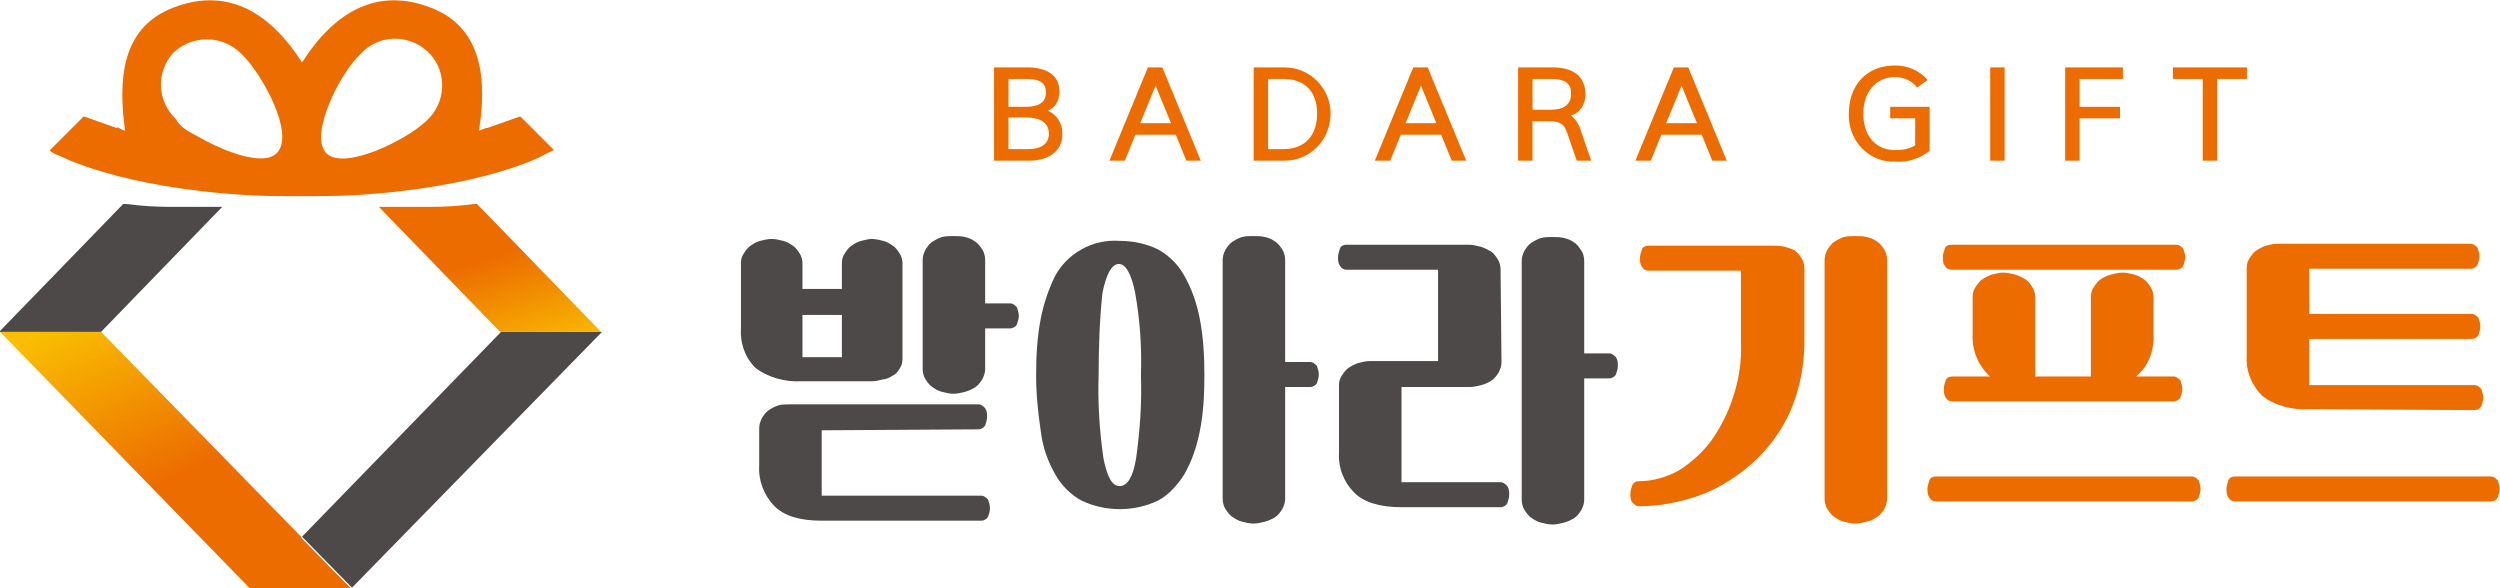
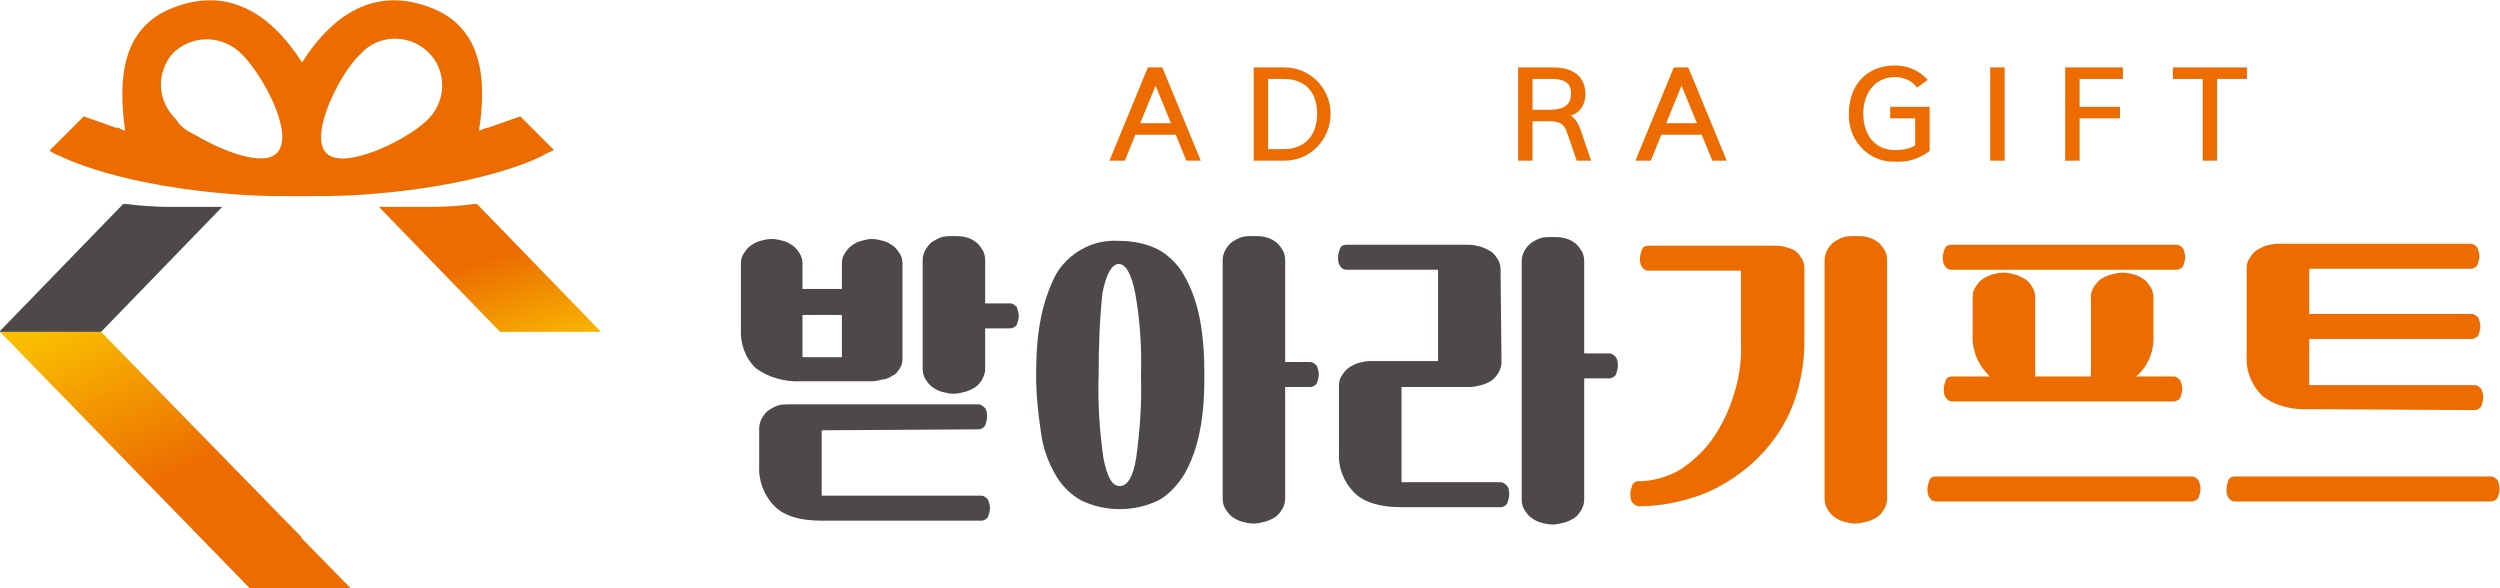
<svg xmlns="http://www.w3.org/2000/svg" version="1.1" id="레이어_1" x="0px" y="0px" viewBox="0 0 260 61.2" style="enable-background:new 0 0 260 61.2;" xml:space="preserve">
  <style type="text/css">
	.st0{fill:#4C4948;}
	.st1{fill:#EC6C00;}
	.st2{fill:url(#패스_1425_1_);}
	.st3{fill:url(#패스_1428_1_);}
</style>
  <g id="그룹_725" transform="translate(468.157 146.651)">
    <g id="그룹_724">
      <path id="패스_1408" class="st0" d="M-374.3-109.3c0,0.4-0.1,0.7-0.3,1c-0.2,0.3-0.4,0.6-0.7,0.7c-0.3,0.2-0.7,0.4-1,0.4    c-0.4,0.1-0.8,0.2-1.2,0.2h-7.3c-1.7,0.1-3.5-0.4-4.8-1.4c-1.1-1.1-1.6-2.6-1.5-4.1v-6.8c0-0.4,0.1-0.7,0.3-1    c0.2-0.3,0.4-0.6,0.7-0.8c0.3-0.2,0.6-0.4,1-0.5c0.4-0.1,0.8-0.2,1.2-0.2c0.4,0,0.8,0.1,1.2,0.2c0.4,0.1,0.7,0.3,1,0.5    c0.3,0.2,0.5,0.5,0.7,0.8c0.2,0.3,0.3,0.7,0.3,1v2.7h4.1v-2.7c0-0.4,0.1-0.7,0.3-1c0.2-0.3,0.4-0.6,0.7-0.8c0.3-0.2,0.6-0.4,1-0.5    c0.4-0.1,0.8-0.2,1.1-0.2c0.4,0,0.8,0.1,1.2,0.2c0.4,0.1,0.7,0.3,1,0.5c0.3,0.2,0.5,0.5,0.7,0.8c0.2,0.3,0.3,0.7,0.3,1    L-374.3-109.3z M-382.7-101.9v6.8h16.6c0.3,0,0.5,0.2,0.7,0.4c0.1,0.3,0.2,0.6,0.2,0.9c0,0.3-0.1,0.6-0.2,0.9    c-0.1,0.2-0.4,0.4-0.7,0.4h-16.6c-2.3,0-3.9-0.5-4.9-1.5c-1.1-1.1-1.7-2.7-1.6-4.2v-3.9c0-0.4,0.1-0.7,0.3-1.1    c0.2-0.3,0.4-0.6,0.7-0.8c0.3-0.2,0.7-0.4,1-0.5c0.4-0.1,0.8-0.1,1.2-0.1h19.6c0.3,0,0.5,0.2,0.7,0.4c0.2,0.3,0.2,0.6,0.2,0.9    c0,0.3-0.1,0.6-0.2,0.9c-0.1,0.2-0.4,0.4-0.7,0.4L-382.7-101.9z M-384.7-109.5h4.1v-4.4h-4.1L-384.7-109.5z M-365.7-115.1h2.6    c0.3,0,0.5,0.2,0.7,0.4c0.1,0.3,0.2,0.6,0.2,0.9c0,0.3-0.1,0.6-0.2,0.9c-0.1,0.2-0.4,0.4-0.7,0.4h-2.6v4.2c0,0.4-0.1,0.7-0.3,1.1    c-0.2,0.3-0.4,0.6-0.7,0.8c-0.3,0.2-0.7,0.4-1.1,0.5c-0.4,0.1-0.8,0.2-1.2,0.2c-0.4,0-0.8-0.1-1.2-0.2c-0.4-0.1-0.7-0.3-1-0.5    c-0.3-0.2-0.5-0.5-0.7-0.8c-0.2-0.3-0.3-0.7-0.3-1.1v-11.3c0-0.4,0.1-0.7,0.3-1.1c0.2-0.3,0.4-0.6,0.7-0.8c0.3-0.2,0.7-0.4,1-0.5    c0.4-0.1,0.8-0.1,1.2-0.1c0.4,0,0.8,0,1.2,0.1c0.4,0.1,0.7,0.2,1.1,0.5c0.3,0.2,0.5,0.5,0.7,0.8c0.2,0.3,0.3,0.7,0.3,1.1V-115.1z" />
      <path id="패스_1409" class="st0" d="M-360.4-107.6c0-2,0.1-4,0.5-6c0.3-1.5,0.8-3,1.5-4.4c0.6-1.1,1.6-2.1,2.7-2.7    c1.2-0.7,2.6-1,4-0.9c1.4,0,2.8,0.3,4,0.9c1.1,0.6,2.1,1.6,2.7,2.7c0.8,1.4,1.3,2.9,1.6,4.4c0.4,2,0.5,4,0.5,6c0,2-0.1,4-0.5,5.9    c-0.3,1.5-0.8,3-1.6,4.4c-0.7,1.1-1.6,2.1-2.7,2.7c-2.5,1.2-5.5,1.2-8,0c-1.1-0.6-2.1-1.6-2.7-2.7c-0.8-1.4-1.3-2.8-1.5-4.4    C-360.2-103.7-360.4-105.6-360.4-107.6z M-353.9-107.6c-0.1,2.9,0.1,5.8,0.5,8.6c0.4,2,0.9,2.9,1.7,2.9c0.8,0,1.4-1,1.7-2.9    c0.4-2.9,0.6-5.7,0.5-8.6c0.1-2.9-0.1-5.8-0.6-8.6c-0.4-2-1-3-1.7-3s-1.3,1-1.7,3C-353.8-113.4-353.9-110.5-353.9-107.6z     M-334.5-109h2.6c0.3,0,0.5,0.2,0.7,0.4c0.1,0.3,0.2,0.6,0.2,0.9c0,0.3-0.1,0.6-0.2,0.9c-0.1,0.2-0.4,0.4-0.7,0.4h-2.6v11.6    c0,0.4-0.1,0.7-0.3,1.1c-0.2,0.3-0.4,0.6-0.7,0.8c-0.3,0.2-0.7,0.4-1.1,0.5c-0.4,0.1-0.8,0.2-1.2,0.2c-0.4,0-0.8-0.1-1.2-0.2    c-0.4-0.1-0.7-0.3-1-0.5c-0.3-0.2-0.5-0.5-0.7-0.8c-0.2-0.3-0.3-0.7-0.3-1.1v-24.8c0-0.4,0.1-0.7,0.3-1.1c0.2-0.3,0.4-0.6,0.7-0.8    c0.3-0.2,0.7-0.4,1-0.5c0.4-0.1,0.8-0.1,1.2-0.1c0.4,0,0.8,0,1.2,0.1c0.4,0.1,0.7,0.2,1.1,0.5c0.3,0.2,0.5,0.5,0.7,0.8    c0.2,0.3,0.3,0.7,0.3,1.1V-109z" />
      <path id="패스_1410" class="st0" d="M-312-109c0,0.4-0.1,0.7-0.3,1.1c-0.2,0.3-0.4,0.6-0.7,0.8c-0.3,0.2-0.7,0.4-1.1,0.5    c-0.4,0.1-0.8,0.2-1.2,0.2h-7.1v9.9h10.3c0.3,0,0.5,0.2,0.7,0.4c0.2,0.3,0.2,0.6,0.2,0.9c0,0.3-0.1,0.6-0.2,0.9    c-0.1,0.2-0.4,0.4-0.7,0.4h-10.3c-2.2,0-3.9-0.5-4.9-1.5c-1.1-1.1-1.7-2.6-1.6-4.2v-7c0-0.4,0.1-0.7,0.3-1    c0.2-0.3,0.4-0.6,0.7-0.8c0.3-0.2,0.7-0.4,1-0.5c0.4-0.1,0.8-0.2,1.2-0.2h7.1v-9.5h-9.5c-0.3,0-0.5-0.1-0.7-0.4    c-0.2-0.3-0.2-0.6-0.2-0.9c0-0.3,0.1-0.6,0.2-0.9c0.1-0.3,0.4-0.4,0.7-0.4h12.7c0.4,0,0.8,0.1,1.2,0.2c0.4,0.1,0.7,0.3,1.1,0.5    c0.3,0.2,0.5,0.5,0.7,0.8c0.2,0.3,0.3,0.7,0.3,1L-312-109z M-303.4-109.9h2.6c0.3,0,0.5,0.2,0.7,0.4c0.2,0.3,0.2,0.6,0.2,0.9    c0,0.3-0.1,0.6-0.2,0.9c-0.1,0.2-0.4,0.4-0.7,0.4h-2.6v12.6c0,0.4-0.1,0.7-0.3,1.1c-0.2,0.3-0.4,0.6-0.7,0.8    c-0.3,0.2-0.7,0.4-1.1,0.5c-0.4,0.1-0.8,0.2-1.2,0.2c-0.4,0-0.8-0.1-1.2-0.2c-0.4-0.1-0.7-0.3-1-0.5c-0.3-0.2-0.5-0.5-0.7-0.8    c-0.2-0.3-0.3-0.7-0.3-1.1v-24.8c0-0.4,0.1-0.7,0.3-1.1c0.2-0.3,0.4-0.6,0.7-0.8c0.3-0.2,0.7-0.4,1-0.5c0.4-0.1,0.8-0.1,1.2-0.1    c0.4,0,0.8,0,1.2,0.1c0.4,0.1,0.7,0.2,1.1,0.5c0.3,0.2,0.5,0.5,0.7,0.8c0.2,0.3,0.3,0.7,0.3,1.1V-109.9z" />
      <path id="패스_1411" class="st1" d="M-297.8-96.6c1.5,0,2.9-0.4,4.2-1.1c1.3-0.8,2.5-1.9,3.4-3.1c1-1.4,1.8-3,2.3-4.6    c0.6-1.8,0.9-3.8,0.8-5.7v-7.4h-9.6c-0.3,0-0.5-0.1-0.7-0.4c-0.2-0.3-0.2-0.6-0.2-0.9c0-0.3,0.1-0.6,0.2-0.9    c0.1-0.3,0.4-0.4,0.7-0.4h12.9c0.4,0,0.8,0,1.2,0.1c0.4,0.1,0.7,0.2,1.1,0.4c0.3,0.2,0.5,0.5,0.7,0.8c0.2,0.3,0.3,0.7,0.3,1.1v7.6    c0,2.5-0.5,5-1.5,7.3c-0.9,2-2.3,3.9-4,5.4c-1.6,1.4-3.5,2.6-5.5,3.3c-2,0.7-4.1,1.1-6.2,1.1c-0.3,0-0.5-0.2-0.7-0.4    c-0.2-0.3-0.2-0.6-0.2-0.9c0-0.3,0.1-0.6,0.2-0.9C-298.3-96.4-298.1-96.6-297.8-96.6z M-271.9-94.8c0,0.4-0.1,0.7-0.3,1.1    c-0.2,0.3-0.4,0.6-0.7,0.8c-0.3,0.2-0.7,0.4-1.1,0.5c-0.4,0.1-0.8,0.2-1.2,0.2c-0.4,0-0.8-0.1-1.2-0.2c-0.4-0.1-0.7-0.3-1-0.5    c-0.3-0.2-0.5-0.5-0.7-0.8c-0.2-0.3-0.3-0.7-0.3-1.1v-24.8c0-0.4,0.1-0.7,0.3-1.1c0.2-0.3,0.4-0.6,0.7-0.8c0.3-0.2,0.7-0.4,1-0.5    c0.4-0.1,0.8-0.1,1.2-0.1c0.4,0,0.8,0,1.2,0.1c0.4,0.1,0.7,0.2,1.1,0.5c0.3,0.2,0.5,0.5,0.7,0.8c0.2,0.3,0.3,0.7,0.3,1.1V-94.8z" />
      <path id="패스_1412" class="st1" d="M-266.8-94.5c-0.3,0-0.5-0.1-0.7-0.4c-0.2-0.3-0.2-0.6-0.2-0.9c0-0.3,0.1-0.6,0.2-0.9    c0.1-0.3,0.4-0.4,0.7-0.4h26.6c0.3,0,0.5,0.2,0.7,0.4c0.1,0.3,0.2,0.6,0.2,0.9c0,0.3-0.1,0.6-0.2,0.9c-0.1,0.2-0.4,0.4-0.7,0.4    H-266.8z M-265.2-118.6c-0.3,0-0.5-0.1-0.7-0.4c-0.2-0.3-0.2-0.6-0.2-0.9c0-0.3,0.1-0.6,0.2-0.9c0.1-0.3,0.4-0.4,0.7-0.4h23.4    c0.3,0,0.5,0.2,0.7,0.4c0.1,0.3,0.2,0.6,0.2,0.9c0,0.3-0.1,0.6-0.2,0.9c-0.1,0.2-0.4,0.4-0.7,0.4H-265.2z M-265.1-104.9    c-0.3,0-0.5-0.1-0.7-0.4c-0.2-0.3-0.2-0.6-0.2-0.9c0-0.3,0.1-0.6,0.2-0.9c0.1-0.3,0.4-0.4,0.7-0.4h3.9c-1.2-1.1-1.9-2.7-1.8-4.4    v-3.9c0-0.4,0.1-0.7,0.3-1c0.2-0.3,0.4-0.6,0.7-0.8c0.3-0.2,0.7-0.4,1-0.5c0.4-0.1,0.8-0.2,1.2-0.2c0.4,0,0.8,0.1,1.2,0.2    c0.4,0.1,0.7,0.3,1.1,0.5c0.3,0.2,0.5,0.5,0.7,0.8c0.2,0.3,0.3,0.7,0.3,1v8.3h5.8v-8.3c0-0.4,0.1-0.7,0.3-1    c0.2-0.3,0.4-0.6,0.7-0.8c0.3-0.2,0.7-0.4,1.1-0.5c0.4-0.1,0.8-0.2,1.2-0.2c0.4,0,0.8,0.1,1.2,0.2c0.4,0.1,0.7,0.3,1,0.5    c0.3,0.2,0.5,0.5,0.7,0.8c0.2,0.3,0.3,0.7,0.3,1v3.9c0.1,1.7-0.5,3.3-1.8,4.4h3.9c0.3,0,0.5,0.2,0.7,0.4c0.1,0.3,0.2,0.6,0.2,0.9    c0,0.3-0.1,0.6-0.2,0.9c-0.1,0.2-0.4,0.4-0.7,0.4H-265.1z" />
      <path id="패스_1413" class="st1" d="M-235.7-94.5c-0.3,0-0.5-0.1-0.7-0.4c-0.2-0.3-0.2-0.6-0.2-0.9c0-0.3,0.1-0.6,0.2-0.9    c0.1-0.3,0.4-0.4,0.7-0.4h26.6c0.3,0,0.5,0.2,0.7,0.4c0.1,0.3,0.2,0.6,0.2,0.9c0,0.3-0.1,0.6-0.2,0.9c-0.1,0.2-0.4,0.4-0.7,0.4    H-235.7z M-228-104.1c-1.7,0.1-3.5-0.3-4.9-1.4c-1.1-1.1-1.7-2.6-1.6-4.1v-9.2c0-0.4,0.1-0.7,0.3-1c0.2-0.3,0.4-0.6,0.7-0.8    c0.3-0.2,0.7-0.4,1-0.5c0.4-0.1,0.8-0.2,1.2-0.2h20.1c0.3,0,0.5,0.2,0.7,0.4c0.1,0.3,0.2,0.6,0.2,0.9c0,0.3-0.1,0.6-0.2,0.9    c-0.1,0.2-0.4,0.4-0.7,0.4H-228v4.7h16.9c0.3,0,0.5,0.2,0.7,0.4c0.1,0.3,0.2,0.6,0.2,0.9c0,0.3-0.1,0.6-0.2,0.9    c-0.1,0.2-0.4,0.4-0.7,0.4H-228v4.8h17.2c0.3,0,0.5,0.2,0.7,0.4c0.1,0.3,0.2,0.6,0.2,0.9c0,0.3-0.1,0.6-0.2,0.9    c-0.1,0.2-0.4,0.4-0.7,0.4L-228-104.1z" />
    </g>
  </g>
  <g id="그룹_726" transform="translate(494.481 128.81)">
-     <path id="패스_1414" class="st1" d="M-387.4-112.1h-3.7v-9.7h3.5c1.8,0,3.3,0.7,3.3,2.5c0,0.9-0.4,1.7-1.2,2   c0.9,0.4,1.5,1.3,1.5,2.3C-383.9-113-385.6-112.1-387.4-112.1z M-387.7-120.6h-1.9v2.9h1.8c1.1,0,2.1-0.3,2.1-1.5   S-386.7-120.6-387.7-120.6L-387.7-120.6z M-387.8-116.6h-1.8v3.3h2c1.2,0,2.2-0.4,2.2-1.6C-385.4-116.3-386.7-116.6-387.8-116.6   L-387.8-116.6z" />
    <path id="패스_1415" class="st1" d="M-371.1-112.1l-1.1-2.7h-4.2l-1.1,2.7h-1.6l4-9.7h1.5l4,9.7L-371.1-112.1z M-375.9-116h3.2   l-1.6-3.9L-375.9-116z" />
    <path id="패스_1416" class="st1" d="M-360.9-112.1h-3.2v-9.7h3.2c2.7,0,4.8,2.2,4.8,4.8C-356.1-114.3-358.2-112.1-360.9-112.1   C-360.9-112.1-360.9-112.1-360.9-112.1L-360.9-112.1z M-361-120.6h-1.6v7.3h1.6c2.3,0,3.5-1.5,3.5-3.7S-358.7-120.6-361-120.6   L-361-120.6z" />
-     <path id="패스_1417" class="st1" d="M-343.5-112.1l-1.1-2.7h-4.2l-1.1,2.7h-1.6l4-9.7h1.5l4,9.7H-343.5z M-348.3-116h3.2   l-1.6-3.9L-348.3-116z" />
    <path id="패스_1418" class="st1" d="M-330.5-112.1l-1-2.9c-0.3-0.9-0.7-1.2-1.9-1.2h-1.7v4.1h-1.5v-9.7h3.6   c2.1,0,3.4,0.9,3.4,2.8c0,1-0.5,1.9-1.5,2.2c0.5,0.4,0.8,0.9,1,1.5l1.1,3.2L-330.5-112.1z M-333.1-120.6h-2v3.2h1.9   c1.3,0,2.1-0.5,2.1-1.6C-331-120.3-332-120.6-333.1-120.6L-333.1-120.6z" />
    <path id="패스_1419" class="st1" d="M-316.4-112.1l-1.1-2.7h-4.2l-1.1,2.7h-1.6l4-9.7h1.5l4,9.7H-316.4z M-321.2-116h3.2   l-1.6-3.9L-321.2-116z" />
    <path id="패스_1420" class="st1" d="M-297.4-112c-2.6,0.1-4.7-2-4.8-4.6c0-0.1,0-0.3,0-0.4c0-2.9,1.8-5,4.8-5   c1.3,0,2.5,0.5,3.4,1.5l-1.1,0.8c-0.5-0.7-1.4-1.1-2.3-1.1c-2,0-3.3,1.6-3.3,3.8s1.2,3.8,3.3,3.8c0.7,0,1.5-0.1,2.1-0.5v-2.8h-2.6   v-1.2h4.1v4.6C-294.9-112.3-296.1-111.9-297.4-112z" />
    <path id="패스_1421" class="st1" d="M-287.5-112.1v-9.7h1.5v9.7L-287.5-112.1z" />
    <path id="패스_1422" class="st1" d="M-278.2-120.6v2.9h4.2v1.2h-4.2v4.4h-1.5v-9.7h6v1.2L-278.2-120.6z" />
    <path id="패스_1423" class="st1" d="M-263.9-120.6v8.5h-1.5v-8.5h-3.1v-1.2h7.7v1.2H-263.9z" />
  </g>
  <g id="그룹_728" transform="translate(391.11 123.002)">
    <path id="패스_1424" class="st1" d="M-385.9-107.3c0.3,0.2,0.6,0.4,1,0.5c0,0,6.1,3.3,19.6,4.1l0,0c1.8,0.1,3.6,0.1,5.5,0.1l0,0   c0,0,0,0,0,0c0,0,0,0,0,0l0,0c1.8,0,3.6,0,5.5-0.1l0,0c13.5-0.8,19.6-4.1,19.6-4.1c0.3-0.2,0.6-0.3,1-0.5c0.1,0,0.1-0.1,0.2-0.1   l-3.5-3.5l-3.4,1.2c-0.1,0-0.2,0-0.4,0.1l-0.5,0.2c0.8-5.1,0.5-10.7-5-12.8c-5.4-2.1-9.9,0.2-13.4,5.7c-3.5-5.5-8-7.8-13.4-5.7   c-5.5,2.1-5.7,7.7-5,12.8l-0.5-0.2c-0.1-0.1-0.3-0.2-0.4-0.1l-3.4-1.2l-3.5,3.5C-386-107.4-385.9-107.3-385.9-107.3z M-353.6-117.4   c1.8-2,4.9-2.1,6.9-0.3c2,1.8,2.1,4.9,0.3,6.9c-0.1,0.1-0.3,0.3-0.4,0.4c-2.1,2-8.6,5.2-10.4,3.3S-355.7-115.5-353.6-117.4   L-353.6-117.4z M-373.1-117.5c2-1.9,5.1-1.9,7.1,0.1c2.1,2,5.6,8.3,3.7,10.3c-0.3,0.3-0.6,0.4-0.9,0.5h0c-1.9,0.4-5.1-0.9-7.5-2.3   c-0.4-0.2-0.8-0.4-1.2-0.7c-0.4-0.3-0.7-0.6-0.9-1C-374.8-112.5-374.9-115.5-373.1-117.5L-373.1-117.5z" />
    <g id="그룹_727" transform="translate(0 21.214)">
      <linearGradient id="패스_1425_1_" gradientUnits="userSpaceOnUse" x1="-273.254" y1="-101.472" x2="-272.889" y2="-102.039" gradientTransform="matrix(36.565 0 0 -26.686 9606.462 -2818.115)">
        <stop offset="0" style="stop-color:#F9BE00" />
        <stop offset="1" style="stop-color:#EC6C00" />
      </linearGradient>
      <path id="패스_1425" class="st2" d="M-359.8-88.4l-20.8-21.3h-10.5l26,26.7h10.5l-5.1-5.2L-359.8-88.4L-359.8-88.4z" />
-       <path id="패스_1426" class="st0" d="M-328.5-109.7h-10.5l-20.7,21.3l0.1,0.1l5.1,5.2L-328.5-109.7z" />
      <path id="패스_1427" class="st0" d="M-380.6-109.7L-380.6-109.7l12.6-13c-1.8,0-3.6,0-5.3,0h-0.1c-1.5,0-3-0.1-4.6-0.3    c-0.1,0-0.2,0-0.3,0l-12.9,13.3L-380.6-109.7z" />
      <linearGradient id="패스_1428_1_" gradientUnits="userSpaceOnUse" x1="-274.47" y1="-101.516" x2="-274.866" y2="-100.802" gradientTransform="matrix(23.194 0 0 -13.3 6034.225 -1457.798)">
        <stop offset="0" style="stop-color:#F9BE00" />
        <stop offset="1" style="stop-color:#EC6C00" />
      </linearGradient>
      <path id="패스_1428" class="st3" d="M-346.4-122.7L-346.4-122.7c-1.8,0-3.6,0-5.3,0l12.6,13h10.5l-12.9-13.3c-0.1,0-0.2,0-0.3,0    C-343.3-122.8-344.8-122.7-346.4-122.7z" />
    </g>
  </g>
</svg>